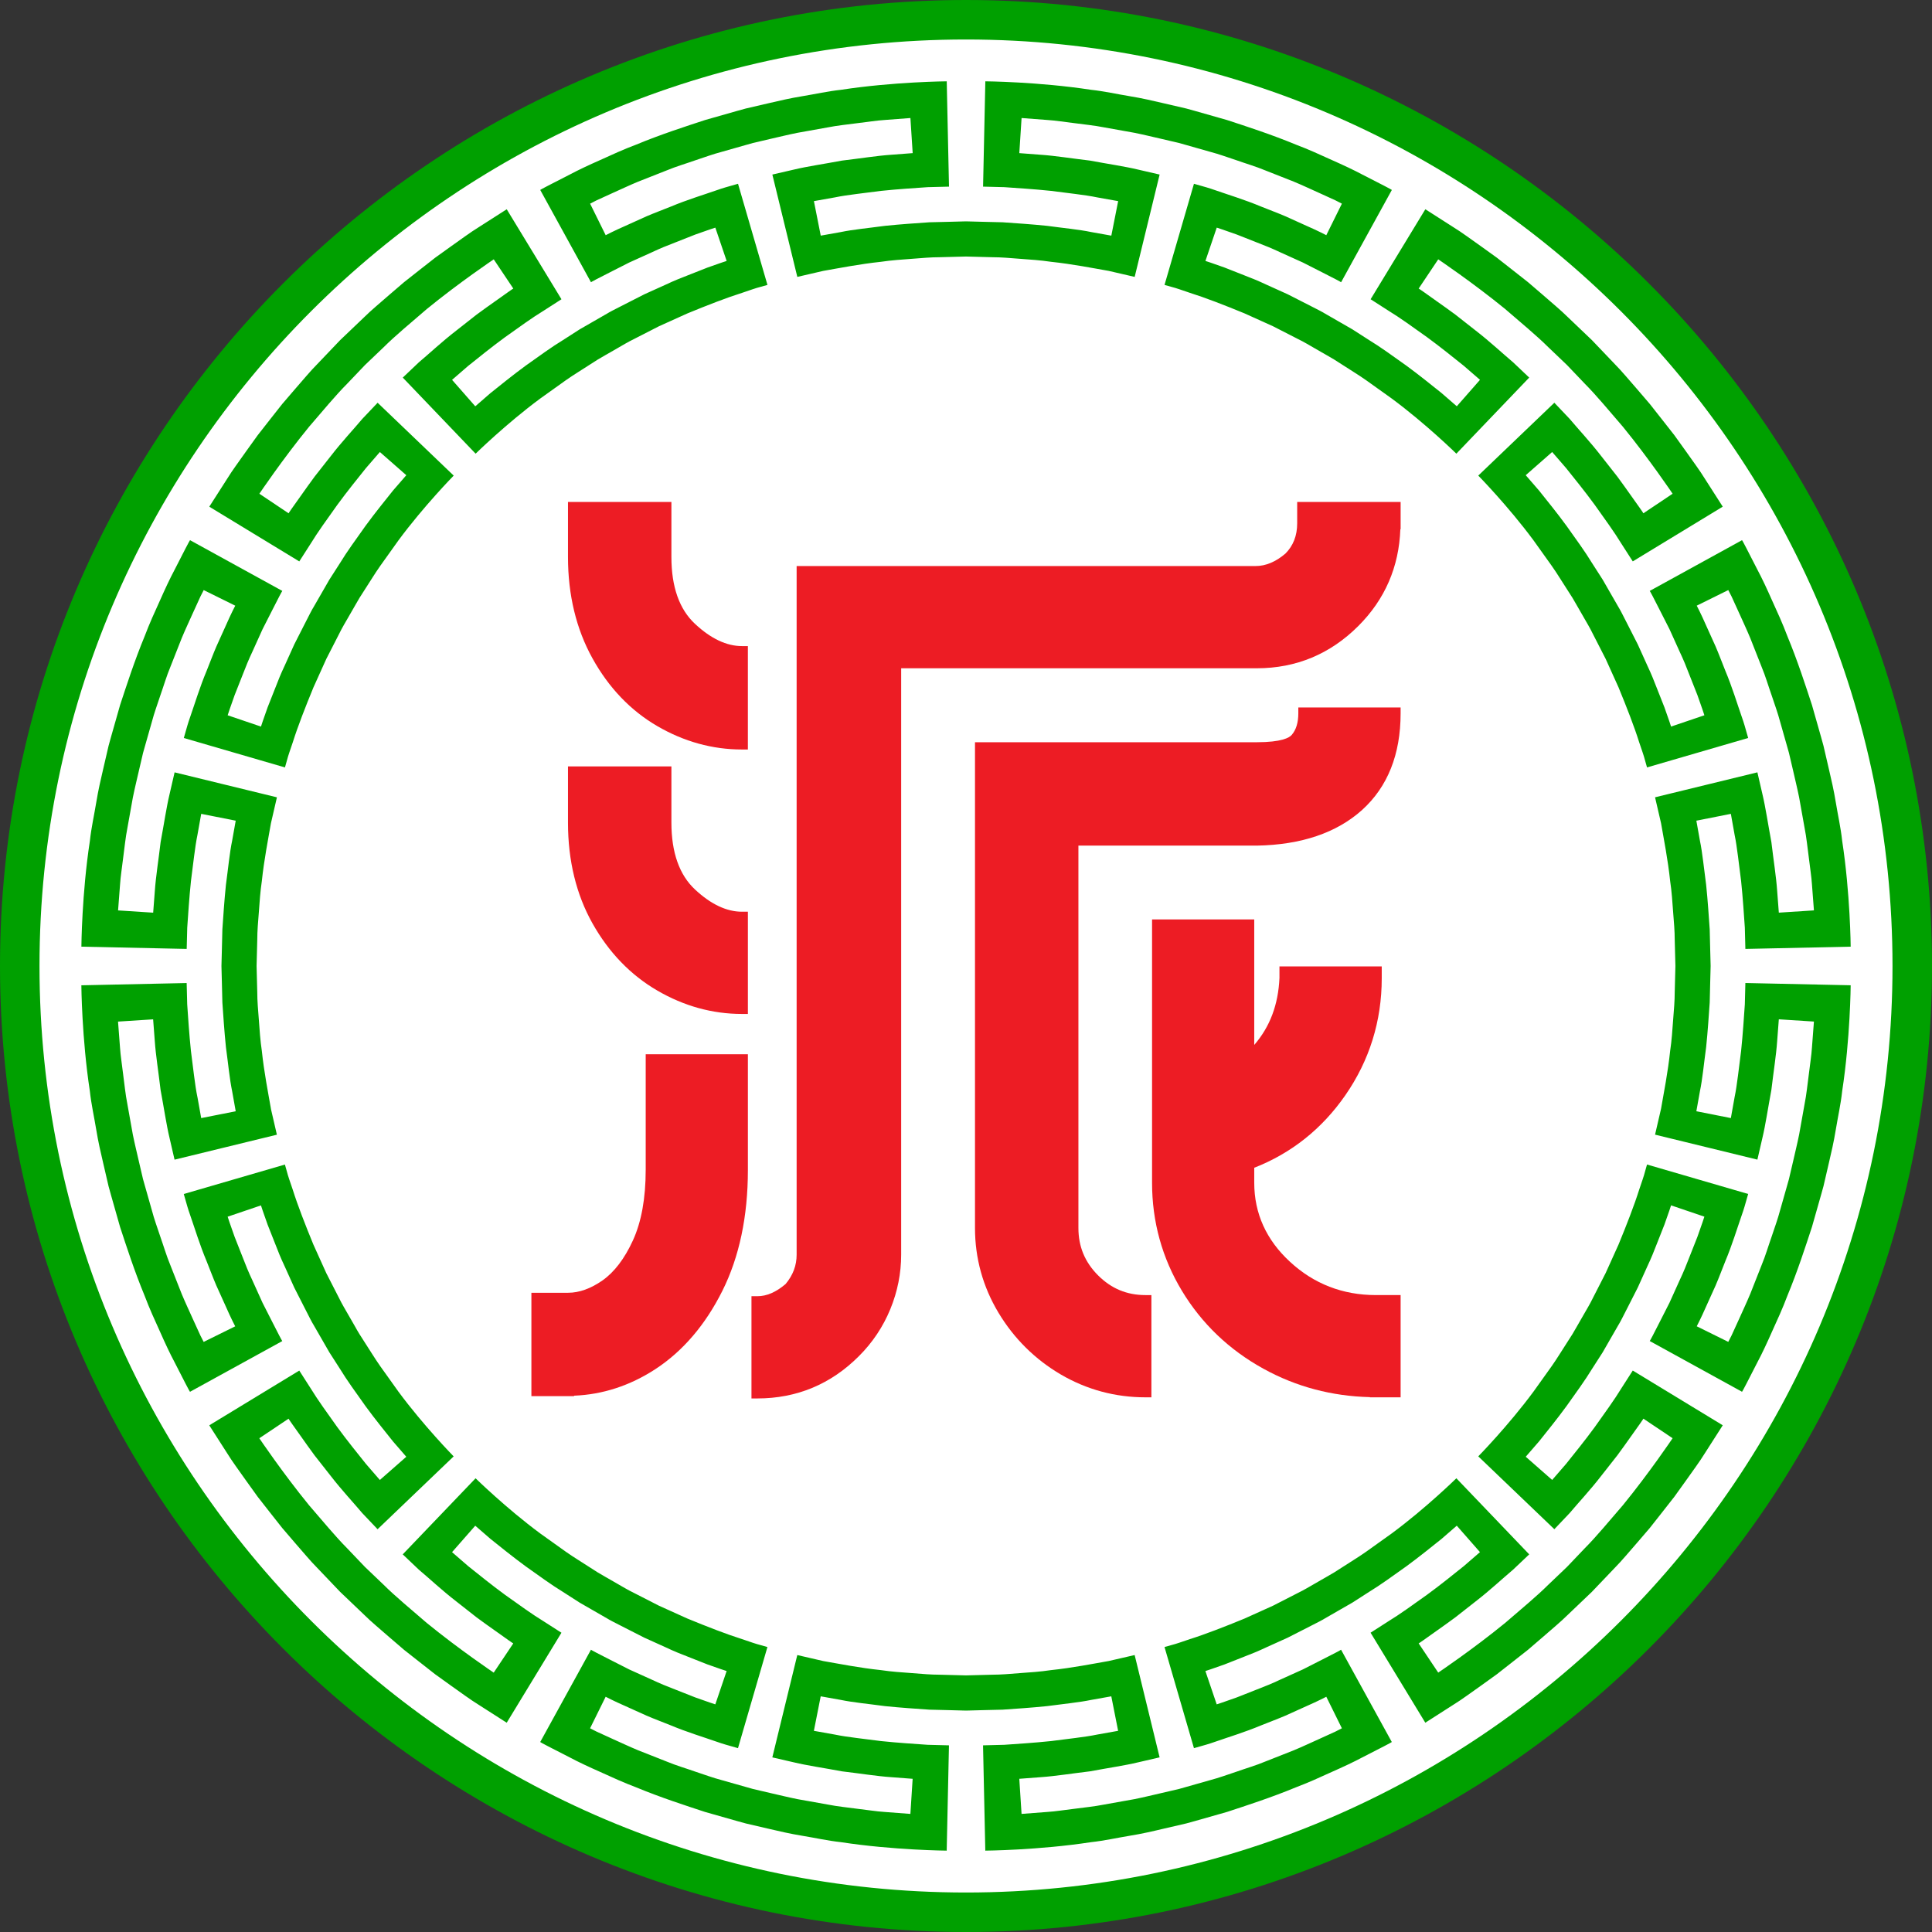
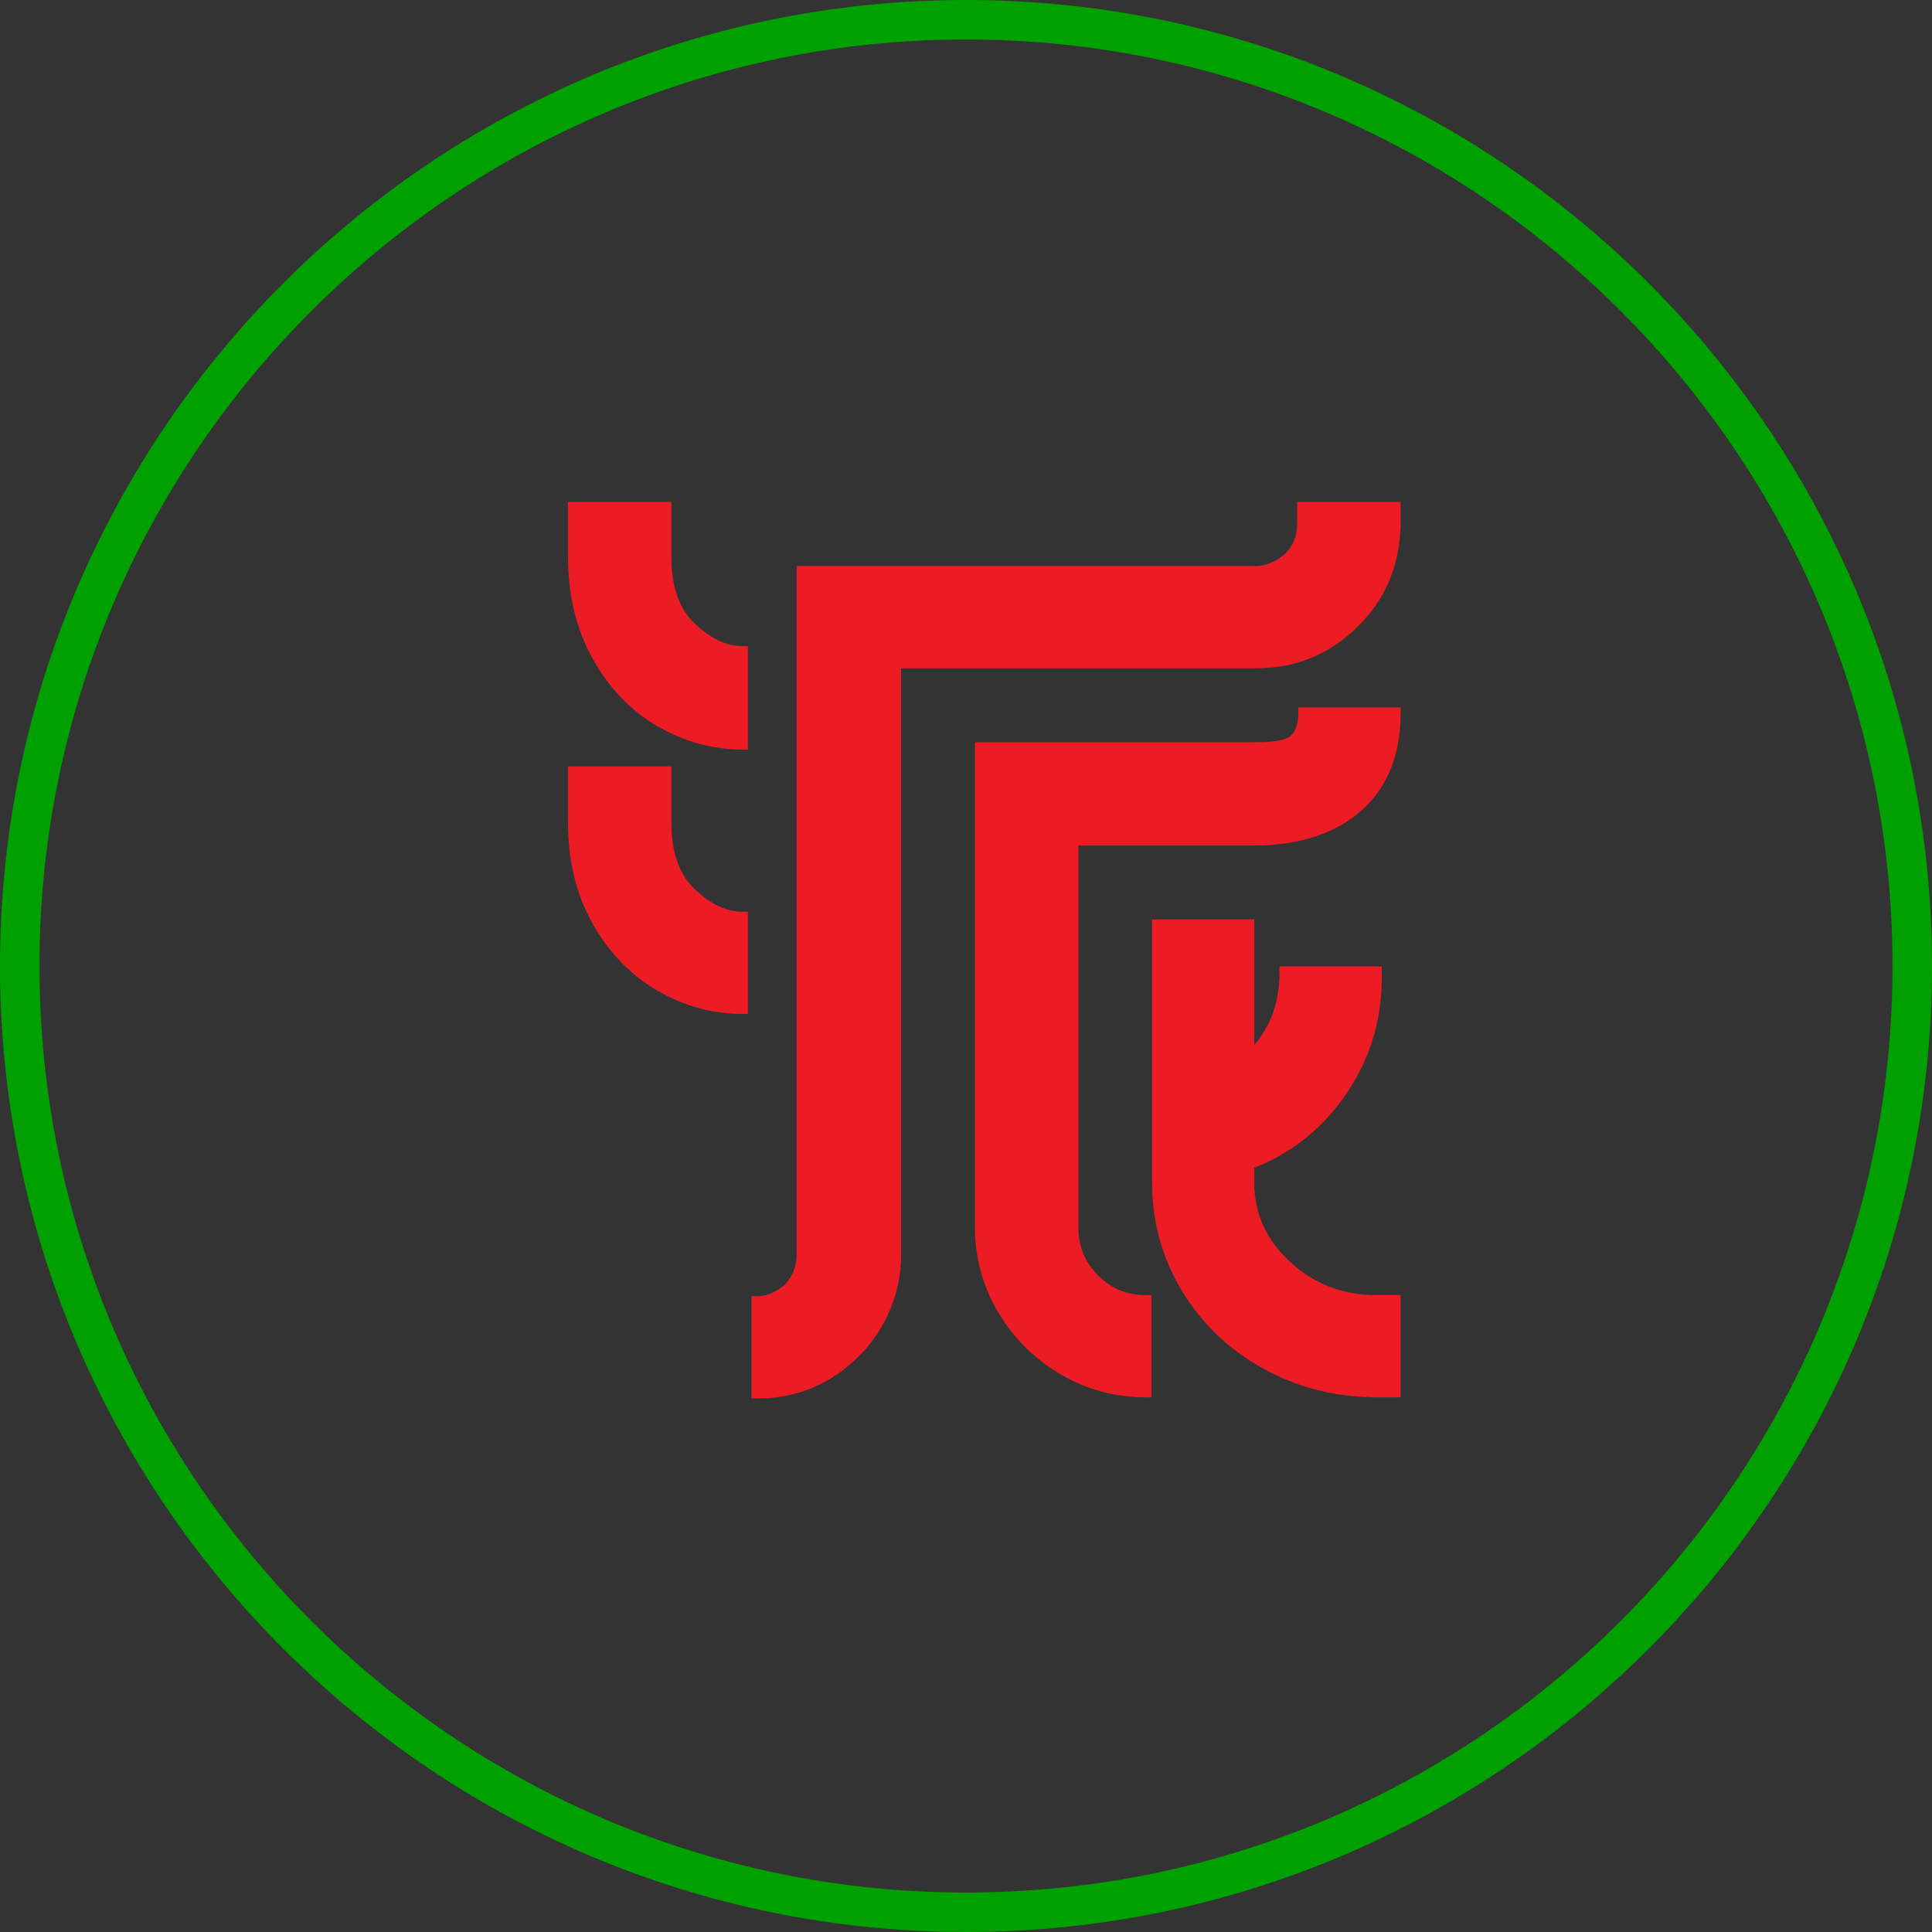
<svg xmlns="http://www.w3.org/2000/svg" id="Layer_1" data-name="Layer 1" viewBox="0 0 200 200">
  <rect x="0" y="0" width="200" height="200" fill="#333333" stroke="none" />
  <defs>
    <style>
      .cls-1 {
        fill: #fff;
      }

      .cls-2 {
        fill: #ed1c24;
      }

      .cls-3 {
        fill: #00a000;
      }
    </style>
  </defs>
  <g>
-     <path class="cls-1" d="M100,197.956C45.988,197.956,2.044,154.012,2.044,100S45.988,2.044,100,2.044s97.956,43.944,97.956,97.956-43.944,97.956-97.956,97.956Z" />
    <path class="cls-3" d="M100,200C44.859,200,0,155.14,0,100S44.859,0,100,0s100,44.86,100,100-44.859,100-100,100Zm0-195.912C47.114,4.088,4.088,47.114,4.088,100s43.026,95.912,95.912,95.912,95.912-43.026,95.912-95.912S152.886,4.088,100,4.088Z" />
  </g>
-   <path class="cls-3" d="M20.439,113.582c-.271-1.294-.44-3.048-.675-4.793-.183-1.75-.292-3.508-.385-4.825-.033-1.32-.056-2.2-.056-2.2l-10.901,.234s.043,5.5,.878,10.943c.146,1.367,.452,2.712,.659,3.983,.207,1.273,.479,2.445,.716,3.45,.233,1.005,.427,1.842,.563,2.427,.161,.58,.252,.911,.252,.911,0,0,.376,1.324,.94,3.308,.645,1.959,1.488,4.58,2.543,7.12,.483,1.29,1.055,2.54,1.59,3.713,.522,1.18,1.03,2.269,1.516,3.179,.471,.918,.863,1.682,1.137,2.217,.268,.538,.451,.83,.451,.83l9.555-5.252s-.118-.187-.293-.53c-.176-.343-.426-.832-.727-1.42-.299-.588-.649-1.274-1.023-2.01-.34-.752-.702-1.554-1.065-2.356-.377-.795-.709-1.611-1.002-2.382-.303-.767-.585-1.483-.827-2.098-.451-1.241-.719-2.079-.719-2.079l3.448-1.17s.256,.8,.685,1.984c.231,.587,.501,1.27,.791,2.002,.28,.737,.595,1.515,.957,2.274,.345,.766,.691,1.532,1.016,2.249,.357,.703,.691,1.357,.977,1.919,.287,.562,.526,1.029,.693,1.357,.167,.328,.28,.505,.28,.505l.84,1.458,.839,1.458s.454,.708,1.135,1.768c.653,1.08,1.641,2.442,2.616,3.812,.992,1.358,2.055,2.662,2.84,3.647,.826,.953,1.377,1.589,1.377,1.589l-2.737,2.402s-.576-.665-1.441-1.663c-.822-1.031-1.935-2.398-2.974-3.819-1.022-1.434-2.054-2.861-2.74-3.99-.713-1.111-1.188-1.852-1.188-1.852l-9.316,5.666s.741,1.157,1.853,2.893c.538,.88,1.263,1.839,2.002,2.894,.375,.523,.763,1.064,1.158,1.613,.417,.533,.841,1.073,1.264,1.613,.425,.539,.85,1.079,1.269,1.61,.44,.513,.873,1.017,1.292,1.506,.85,.968,1.612,1.899,2.339,2.629,1.423,1.49,2.37,2.483,2.37,2.483,0,0,.994,.948,2.484,2.371,.731,.727,1.662,1.489,2.629,2.338,.489,.42,.993,.853,1.506,1.294,.531,.417,1.071,.843,1.61,1.267,.541,.424,1.081,.848,1.613,1.265,.549,.394,1.09,.783,1.613,1.159,1.055,.738,2.015,1.463,2.895,2.001,1.736,1.112,2.893,1.852,2.893,1.852l5.666-9.316s-.741-.475-1.852-1.188c-1.13-.684-2.557-1.717-3.99-2.739-1.421-1.039-2.788-2.152-3.819-2.974-.998-.866-1.663-1.442-1.663-1.442l2.402-2.737s.635,.551,1.589,1.377c.986,.785,2.29,1.849,3.647,2.84,1.37,.976,2.73,1.963,3.811,2.616,1.061,.681,1.768,1.135,1.768,1.135l1.459,.839,1.458,.839s.177,.114,.505,.28c.327,.167,.795,.408,1.356,.694,.562,.285,1.216,.618,1.919,.976,.718,.325,1.483,.671,2.249,1.016,.759,.362,1.538,.678,2.274,.958,.733,.289,1.416,.559,2.002,.79,1.184,.429,1.985,.685,1.985,.685l-1.171,3.449s-.839-.269-2.079-.719c-.614-.242-1.331-.524-2.098-.828-.771-.294-1.586-.625-2.382-1.002-.802-.363-1.604-.726-2.356-1.065-.736-.374-1.421-.724-2.01-1.022-.588-.301-1.077-.552-1.42-.727-.343-.175-.529-.293-.529-.293l-5.253,9.555s.292,.182,.831,.451c.535,.275,1.299,.667,2.217,1.137,.909,.486,2,.993,3.179,1.515,1.173,.535,2.424,1.107,3.712,1.591,2.541,1.055,5.162,1.897,7.121,2.543,1.984,.564,3.307,.94,3.307,.94,0,0,.331,.092,.911,.251,.586,.138,1.423,.331,2.428,.565,1.004,.237,2.176,.509,3.449,.716,1.271,.207,2.616,.512,3.982,.658,5.444,.835,10.943,.877,10.943,.877l.234-10.9s-.88-.022-2.201-.056c-1.316-.094-3.075-.201-4.825-.385-1.744-.235-3.499-.404-4.792-.675-1.3-.231-2.166-.387-2.166-.387l.707-3.572s.828,.147,2.068,.369c1.234,.26,2.911,.417,4.576,.644,1.672,.175,3.352,.277,4.61,.368,1.262,.032,2.103,.051,2.103,.051l1.684,.045,1.684-.045s.841-.02,2.103-.051c1.258-.091,2.938-.193,4.609-.368,1.665-.227,3.341-.384,4.576-.644,1.241-.222,2.068-.369,2.068-.369l.707,3.572s-.866,.156-2.166,.387c-1.294,.271-3.048,.44-4.792,.675-1.75,.184-3.509,.292-4.826,.385-1.32,.033-2.2,.056-2.2,.056l.234,10.9s5.5-.042,10.944-.877c1.367-.147,2.711-.452,3.983-.66,1.273-.205,2.445-.477,3.449-.716,1.004-.232,1.842-.426,2.428-.563,.58-.159,.911-.251,.911-.251,0,0,1.323-.377,3.307-.94,1.959-.646,4.58-1.488,7.121-2.543,1.288-.484,2.539-1.055,3.712-1.591,1.179-.522,2.269-1.029,3.179-1.515,.917-.471,1.682-.862,2.217-1.137,.538-.268,.831-.451,.831-.451l-5.253-9.555s-.186,.118-.529,.293c-.343,.176-.833,.426-1.42,.727-.589,.298-1.275,.648-2.01,1.022-.752,.34-1.554,.701-2.356,1.064-.796,.378-1.611,.709-2.382,1.003-.767,.302-1.484,.586-2.098,.828-1.24,.451-2.079,.719-2.079,.719l-1.171-3.449s.801-.256,1.984-.685c.586-.232,1.27-.502,2.002-.79,.736-.281,1.515-.597,2.274-.958,.766-.346,1.532-.691,2.25-1.016,.702-.358,1.357-.691,1.918-.978,.561-.287,1.029-.525,1.357-.693,.328-.166,.505-.28,.505-.28l1.458-.84,1.459-.838s.707-.454,1.768-1.135c1.08-.653,2.441-1.641,3.811-2.616,1.357-.992,2.662-2.056,3.648-2.84,.953-.827,1.588-1.378,1.588-1.378l2.402,2.737s-.665,.577-1.663,1.441c-1.032,.823-2.398,1.936-3.819,2.973-1.433,1.023-2.86,2.056-3.99,2.74-1.111,.713-1.852,1.188-1.852,1.188l5.665,9.316s1.157-.741,2.893-1.852c.88-.538,1.84-1.263,2.895-2.001,.523-.376,1.063-.765,1.613-1.16,.532-.417,1.072-.841,1.613-1.264,.54-.426,1.079-.85,1.61-1.267,.513-.441,1.018-.875,1.506-1.294,.968-.849,1.898-1.611,2.629-2.339,1.491-1.422,2.484-2.37,2.484-2.37,0,0,.948-.994,2.37-2.483,.727-.731,1.489-1.662,2.339-2.629,.419-.489,.852-.993,1.293-1.506,.418-.532,.843-1.071,1.268-1.61,.424-.54,.848-1.082,1.265-1.613,.394-.549,.782-1.09,1.159-1.613,.739-1.055,1.464-2.015,2.002-2.894,1.111-1.736,1.852-2.894,1.852-2.894l-9.316-5.665s-.475,.741-1.188,1.852c-.684,1.13-1.717,2.556-2.739,3.99-1.038,1.421-2.151,2.787-2.974,3.819-.865,.997-1.441,1.663-1.441,1.663l-2.737-2.402s.551-.635,1.377-1.587c.784-.987,1.849-2.291,2.84-3.648,.975-1.369,1.963-2.731,2.616-3.811,.681-1.06,1.135-1.768,1.135-1.768l.839-1.46,.84-1.458s.114-.177,.28-.504c.167-.328,.406-.795,.693-1.357,.286-.562,.619-1.216,.977-1.919,.324-.717,.67-1.483,1.016-2.249,.361-.759,.677-1.538,.957-2.274,.289-.733,.559-1.417,.79-2.002,.43-1.184,.685-1.986,.685-1.986l3.448,1.171s-.268,.838-.718,2.079c-.242,.613-.525,1.331-.828,2.098-.294,.771-.625,1.587-1.003,2.382-.362,.802-.724,1.604-1.065,2.356-.374,.735-.723,1.422-1.022,2.01-.301,.588-.552,1.077-.727,1.42-.175,.343-.293,.53-.293,.528l9.555,5.254s.182-.292,.45-.83c.275-.535,.667-1.301,1.137-2.217,.486-.91,.994-2,1.516-3.179,.535-1.173,1.107-2.424,1.59-3.713,1.056-2.541,1.898-5.161,2.543-7.12,.564-1.984,.941-3.308,.941-3.308,0,0,.092-.331,.253-.911,.136-.587,.33-1.422,.563-2.427,.237-1.004,.509-2.176,.716-3.45,.207-1.271,.513-2.616,.659-3.983,.836-5.443,.878-10.943,.878-10.943l-10.901-.234s-.022,.88-.056,2.2c-.093,1.315-.201,3.075-.385,4.825-.235,1.744-.405,3.499-.675,4.792-.232,1.3-.387,2.165-.387,2.165l-3.572-.706s.148-.827,.369-2.068c.261-1.234,.418-2.911,.645-4.576,.175-1.672,.277-3.352,.368-4.609,.031-1.262,.052-2.103,.052-2.103l.044-1.685-.044-1.684s-.021-.841-.052-2.102c-.091-1.258-.193-2.938-.368-4.609-.227-1.665-.385-3.342-.645-4.576-.221-1.242-.369-2.068-.369-2.068l3.572-.707s.155,.867,.387,2.166c.27,1.293,.44,3.048,.675,4.792,.183,1.75,.292,3.509,.385,4.826,.033,1.319,.056,2.199,.056,2.199l10.901-.234s-.043-5.5-.879-10.943c-.146-1.367-.452-2.711-.659-3.983-.207-1.272-.479-2.445-.716-3.448-.233-1.006-.427-1.843-.563-2.429-.16-.58-.252-.911-.252-.911,0,0-.377-1.323-.941-3.307-.644-1.959-1.487-4.579-2.543-7.121-.483-1.288-1.055-2.539-1.59-3.712-.522-1.179-1.03-2.269-1.516-3.179-.47-.918-.863-1.683-1.137-2.217-.268-.538-.45-.831-.45-.831l-9.555,5.253s.119,.185,.293,.529c.176,.342,.426,.833,.727,1.419,.299,.588,.649,1.276,1.023,2.011,.34,.751,.703,1.554,1.065,2.355,.378,.796,.709,1.611,1.002,2.382,.303,.768,.586,1.484,.828,2.098,.45,1.24,.719,2.079,.718,2.08l-3.448,1.17s-.255-.8-.685-1.985c-.232-.586-.502-1.269-.79-2.001-.28-.737-.596-1.515-.957-2.275-.346-.765-.692-1.532-1.016-2.249-.358-.702-.692-1.358-.978-1.919-.287-.561-.526-1.029-.693-1.356-.167-.328-.28-.505-.28-.505l-.84-1.458-.838-1.459s-.454-.707-1.135-1.769c-.652-1.08-1.641-2.441-2.616-3.81-.992-1.358-2.056-2.662-2.841-3.647-.826-.954-1.377-1.589-1.377-1.589l2.737-2.401s.577,.665,1.441,1.663c.823,1.031,1.936,2.397,2.974,3.819,1.022,1.434,2.055,2.859,2.74,3.99,.713,1.112,1.188,1.851,1.188,1.851l9.316-5.665s-.741-1.157-1.852-2.893c-.538-.881-1.264-1.841-2.002-2.896-.376-.522-.764-1.062-1.158-1.612-.417-.532-.841-1.073-1.265-1.613-.425-.539-.85-1.079-1.268-1.61-.44-.514-.873-1.018-1.292-1.506-.85-.968-1.613-1.899-2.339-2.629-1.422-1.491-2.37-2.483-2.37-2.483,0,0-.994-.949-2.484-2.371-.731-.727-1.661-1.49-2.629-2.339-.488-.418-.993-.852-1.506-1.292-.531-.417-1.071-.843-1.61-1.267-.54-.424-1.081-.848-1.613-1.265-.549-.395-1.089-.783-1.612-1.159-1.055-.738-2.015-1.464-2.895-2.002-1.736-1.112-2.893-1.851-2.893-1.851l-5.665,9.316s.741,.474,1.851,1.188c1.13,.684,2.557,1.716,3.99,2.739,1.421,1.038,2.787,2.151,3.819,2.974,.998,.865,1.663,1.441,1.663,1.441l-2.402,2.737s-.635-.551-1.588-1.377c-.987-.785-2.291-1.849-3.648-2.841-1.37-.974-2.731-1.963-3.811-2.614-1.061-.681-1.768-1.136-1.768-1.136l-1.458-.838-1.458-.84s-.177-.114-.505-.28c-.328-.168-.795-.407-1.357-.693-.561-.285-1.216-.62-1.919-.978-.717-.323-1.483-.669-2.249-1.016-.759-.36-1.538-.676-2.274-.957-.732-.288-1.416-.558-2.002-.789-1.184-.431-1.984-.686-1.984-.686l1.171-3.448s.838,.268,2.079,.717c.614,.243,1.331,.526,2.098,.828,.771,.293,1.586,.625,2.382,1.002,.802,.363,1.604,.725,2.356,1.065,.736,.374,1.422,.722,2.01,1.022,.587,.301,1.077,.551,1.42,.727,.343,.175,.529,.292,.529,.294l5.253-9.555s-.292-.184-.831-.452c-.535-.274-1.299-.667-2.217-1.137-.909-.485-2-.992-3.179-1.516-1.173-.535-2.423-1.107-3.712-1.59-2.541-1.055-5.162-1.898-7.121-2.542-1.984-.564-3.307-.941-3.307-.941,0,0-.331-.092-.911-.252-.586-.136-1.424-.33-2.429-.563-1.004-.237-2.176-.509-3.449-.716-1.272-.207-2.616-.513-3.983-.659-5.444-.835-10.943-.878-10.943-.878l-.234,10.902s.88,.021,2.2,.055c1.317,.094,3.075,.201,4.826,.384,1.744,.236,3.498,.405,4.792,.676,1.299,.232,2.166,.386,2.166,.386l-.707,3.573s-.827-.148-2.068-.369c-1.234-.261-2.911-.418-4.576-.645-1.672-.175-3.352-.278-4.61-.369-1.262-.032-2.103-.051-2.103-.051l-1.684-.045-1.684,.045s-.842,.02-2.103,.051c-1.258,.091-2.938,.194-4.609,.369-1.665,.227-3.341,.384-4.576,.645-1.241,.22-2.068,.369-2.068,.369l-.707-3.573s.866-.154,2.166-.386c1.294-.271,3.048-.44,4.792-.676,1.75-.184,3.509-.291,4.825-.384,1.321-.033,2.201-.055,2.201-.055l-.234-10.902s-5.499,.043-10.943,.878c-1.367,.147-2.711,.452-3.982,.659-1.273,.207-2.445,.479-3.45,.716-1.004,.234-1.841,.427-2.428,.563-.58,.16-.912,.252-.912,.252,0,0-1.322,.377-3.307,.941-1.958,.644-4.579,1.486-7.121,2.542-1.288,.483-2.539,1.055-3.712,1.59-1.179,.522-2.269,1.031-3.179,1.516-.917,.47-1.682,.863-2.217,1.137-.538,.268-.831,.45-.831,.45l5.253,9.555s.186-.118,.529-.292c.343-.176,.833-.427,1.42-.727,.589-.299,1.275-.648,2.01-1.021,.752-.34,1.554-.703,2.356-1.065,.795-.378,1.61-.709,2.382-1.002,.767-.302,1.484-.586,2.098-.828,1.24-.449,2.079-.717,2.079-.717l1.171,3.448s-.801,.255-1.985,.686c-.586,.231-1.27,.501-2.002,.789-.737,.281-1.515,.596-2.274,.957-.766,.346-1.531,.693-2.249,1.016-.702,.358-1.357,.691-1.919,.978-.561,.287-1.028,.525-1.356,.693-.328,.167-.505,.28-.505,.28l-1.458,.839-1.459,.839s-.707,.453-1.768,1.136c-1.08,.651-2.441,1.64-3.811,2.614-1.357,.992-2.662,2.056-3.647,2.841-.954,.827-1.589,1.378-1.589,1.378l-2.402-2.737s.665-.577,1.663-1.441c1.031-.823,2.398-1.936,3.819-2.974,1.433-1.022,2.86-2.054,3.99-2.739,1.111-.714,1.852-1.19,1.852-1.19l-5.666-9.315s-1.157,.74-2.893,1.851c-.88,.538-1.84,1.263-2.895,2.002-.523,.376-1.064,.764-1.613,1.159-.532,.417-1.072,.841-1.613,1.263-.54,.426-1.079,.852-1.61,1.269-.513,.441-1.018,.874-1.506,1.292-.967,.85-1.898,1.612-2.629,2.339-1.49,1.421-2.484,2.371-2.484,2.371,0,0-.948,.992-2.37,2.483-.727,.731-1.489,1.661-2.339,2.629-.419,.488-.852,.993-1.293,1.506-.418,.531-.843,1.07-1.268,1.61-.424,.541-.848,1.081-1.264,1.614-.395,.549-.783,1.089-1.158,1.611-.739,1.055-1.465,2.015-2.002,2.896-1.112,1.736-1.853,2.893-1.853,2.893l9.316,5.665s.475-.74,1.188-1.851c.685-1.131,1.717-2.556,2.74-3.99,1.038-1.422,2.151-2.788,2.974-3.82,.865-.997,1.441-1.663,1.441-1.663l2.737,2.401s-.551,.635-1.377,1.587c-.785,.988-1.849,2.291-2.84,3.649-.975,1.369-1.963,2.729-2.616,3.81-.681,1.062-1.135,1.769-1.135,1.769l-.839,1.459-.84,1.458s-.114,.177-.28,.505c-.167,.327-.407,.795-.693,1.356-.286,.561-.619,1.217-.977,1.919-.324,.717-.67,1.484-1.016,2.249-.362,.76-.677,1.538-.957,2.275-.289,.732-.56,1.416-.791,2.001-.429,1.185-.685,1.985-.685,1.985l-3.448-1.17s.268-.84,.719-2.08c.242-.614,.525-1.33,.828-2.098,.294-.77,.625-1.585,1.002-2.382,.363-.801,.725-1.604,1.065-2.355,.374-.736,.724-1.422,1.023-2.01,.301-.588,.551-1.079,.727-1.421,.175-.344,.293-.529,.293-.529l-9.554-5.253s-.182,.292-.451,.831c-.275,.534-.666,1.299-1.137,2.217-.486,.91-.993,2-1.516,3.179-.535,1.173-1.107,2.424-1.59,3.712-1.055,2.542-1.897,5.163-2.543,7.122-.564,1.984-.94,3.306-.94,3.306,0,0-.091,.331-.252,.911-.136,.587-.33,1.424-.563,2.429-.236,1.004-.509,2.176-.716,3.449-.208,1.272-.513,2.615-.659,3.982-.836,5.444-.878,10.943-.878,10.943l10.901,.234s.022-.881,.056-2.199c.093-1.317,.202-3.076,.385-4.826,.236-1.745,.405-3.498,.675-4.792,.232-1.3,.387-2.166,.387-2.166l3.572,.707s-.147,.828-.369,2.068c-.261,1.234-.417,2.911-.645,4.576-.174,1.671-.277,3.351-.367,4.609-.031,1.261-.052,2.103-.052,2.103l-.044,1.683,.044,1.685s.021,.841,.052,2.103c.09,1.258,.193,2.938,.367,4.609,.228,1.665,.385,3.342,.645,4.576,.221,1.241,.369,2.068,.369,2.068l-3.573,.708s-.155-.867-.387-2.166Zm7.609,1.2c-.282-1.628-.713-3.787-.942-5.981-.165-1.09-.234-2.19-.31-3.223-.082-1.029-.165-1.991-.163-2.82-.043-1.655-.072-2.759-.072-2.759,0,0,.029-1.103,.072-2.757-.002-.83,.081-1.791,.163-2.821,.075-1.031,.145-2.132,.31-3.221,.229-2.194,.66-4.354,.942-5.981,.371-1.609,.619-2.681,.619-2.681l-10.593-2.584s-.207,.895-.517,2.241c-.323,1.341-.59,3.164-.929,4.972-.215,1.826-.504,3.645-.597,5.022-.105,1.374-.175,2.291-.175,2.291l-3.633-.235s.082-1.075,.205-2.689c.049-.808,.204-1.741,.321-2.747,.138-1.002,.235-2.079,.447-3.138,.19-1.063,.38-2.126,.559-3.122,.2-.992,.431-1.909,.608-2.7,.184-.789,.338-1.446,.445-1.905,.128-.454,.202-.715,.202-.715,0,0,.295-1.038,.738-2.597,.203-.784,.528-1.673,.847-2.634,.339-.953,.637-1.994,1.054-2.991,.396-1.004,.793-2.009,1.164-2.951,.388-.934,.796-1.788,1.124-2.528,.336-.737,.616-1.35,.813-1.78,.215-.422,.338-.662,.338-.662l3.265,1.614s-.431,.812-.984,2.077c-.284,.629-.616,1.363-.971,2.149-.341,.792-.661,1.654-1.004,2.507-.712,1.697-1.243,3.462-1.7,4.764-.232,.649-.383,1.204-.492,1.592-.11,.388-.173,.608-.173,.608l10.469,3.047s.075-.264,.206-.727c.116-.469,.349-1.117,.613-1.898,.494-1.577,1.293-3.627,2.131-5.662,.453-1.004,.907-2.007,1.331-2.947,.47-.919,.91-1.776,1.286-2.511,.359-.744,.726-1.329,.962-1.749,.24-.417,.378-.656,.378-.656,0,0,.137-.238,.377-.656,.229-.425,.589-1.012,1.044-1.702,.456-.688,.946-1.521,1.541-2.364,.601-.841,1.241-1.738,1.881-2.634,2.624-3.551,5.718-6.704,5.719-6.704l-7.876-7.542s-.633,.668-1.583,1.668c-.886,1.056-2.148,2.4-3.271,3.856-.568,.723-1.136,1.446-1.669,2.124-.519,.688-.971,1.355-1.375,1.913-.4,.562-.733,1.031-.966,1.359-.238,.325-.353,.524-.352,.524l-3.026-2.026c-0-.001,2.412-3.585,5.144-6.93,1.41-1.634,2.787-3.299,3.932-4.444,1.117-1.171,1.862-1.952,1.862-1.952,0,0,.781-.745,1.952-1.862,1.145-1.145,2.811-2.522,4.444-3.932,3.344-2.734,6.929-5.144,6.929-5.144l2.026,3.025s-.2,.114-.524,.354c-.328,.233-.796,.566-1.359,.965-.559,.403-1.225,.857-1.913,1.375-.678,.533-1.401,1.101-2.124,1.669-1.457,1.124-2.799,2.385-3.856,3.271-1,.949-1.667,1.582-1.667,1.582l7.541,7.877s3.153-3.096,6.704-5.719c.896-.64,1.793-1.281,2.634-1.882,.844-.595,1.676-1.084,2.365-1.541,.69-.456,1.277-.814,1.701-1.044,.418-.24,.657-.376,.657-.376,0,0,.239-.138,.656-.378,.42-.236,1.004-.602,1.748-.963,.735-.376,1.593-.815,2.512-1.286,.94-.425,1.943-.878,2.947-1.331,2.035-.838,4.087-1.636,5.662-2.13,.782-.265,1.429-.498,1.897-.615,.464-.129,.728-.205,.728-.205l-3.047-10.469s-.221,.063-.608,.173c-.387,.109-.943,.259-1.593,.491-1.301,.457-3.066,.987-4.763,1.7-.854,.343-1.716,.663-2.508,1.003-.786,.355-1.519,.687-2.148,.971-1.265,.552-2.077,.984-2.078,.984l-1.613-3.265s.24-.123,.661-.339c.43-.196,1.043-.475,1.78-.813,.741-.327,1.593-.736,2.528-1.124,.941-.371,1.946-.767,2.95-1.163,.997-.417,2.038-.716,2.992-1.055,.96-.319,1.849-.643,2.633-.847,1.558-.442,2.597-.738,2.597-.738,0,0,.26-.074,.715-.201,.46-.108,1.117-.262,1.906-.447,.79-.176,1.707-.407,2.699-.606,.997-.178,2.059-.369,3.122-.559,1.06-.212,2.136-.309,3.138-.447,1.005-.116,1.938-.272,2.747-.321,1.614-.123,2.69-.205,2.69-.205l.235,3.634s-.917,.07-2.292,.174c-1.376,.094-3.196,.383-5.022,.598-1.807,.34-3.63,.606-4.972,.929-1.345,.31-2.241,.517-2.241,.517l2.584,10.594s1.072-.248,2.68-.62c1.627-.283,3.788-.713,5.981-.943,1.09-.164,2.191-.234,3.221-.31,1.03-.082,1.991-.164,2.821-.163,1.655-.043,2.758-.072,2.758-.072,0,0,1.103,.029,2.758,.072,.829-.001,1.79,.081,2.821,.163,1.031,.075,2.131,.146,3.221,.31,2.193,.23,4.354,.659,5.981,.943,1.608,.371,2.681,.62,2.681,.62l2.583-10.594s-.896-.207-2.24-.517c-1.342-.323-3.164-.59-4.972-.929-1.826-.215-3.645-.504-5.022-.598-1.375-.104-2.292-.174-2.292-.174l.235-3.634s1.076,.082,2.689,.205c.808,.049,1.742,.205,2.747,.321,1.002,.138,2.079,.235,3.138,.447,1.063,.191,2.126,.381,3.122,.559,.992,.2,1.909,.43,2.699,.607,.789,.184,1.446,.338,1.906,.446,.454,.128,.714,.201,.714,.201,0,0,1.039,.296,2.598,.738,.784,.204,1.673,.528,2.634,.847,.954,.34,1.994,.638,2.991,1.055,1.005,.396,2.009,.792,2.951,1.164,.935,.387,1.787,.796,2.528,1.124,.736,.336,1.35,.616,1.78,.812,.421,.215,.661,.339,.661,.339l-1.613,3.265s-.813-.432-2.078-.984c-.628-.284-1.362-.615-2.148-.971-.792-.341-1.655-.66-2.509-1.003-1.697-.713-3.462-1.243-4.763-1.7-.65-.232-1.205-.382-1.593-.491-.387-.11-.609-.173-.609-.173l-3.047,10.469s.265,.075,.728,.205c.468,.117,1.115,.35,1.897,.615,1.576,.494,3.628,1.292,5.663,2.13,1.003,.453,2.006,.906,2.947,1.331,.919,.47,1.776,.909,2.511,1.286,.744,.36,1.328,.727,1.748,.963,.417,.24,.656,.378,.656,.378,0,0,.239,.138,.657,.376,.424,.23,1.012,.588,1.701,1.044,.689,.457,1.521,.946,2.365,1.541,.841,.601,1.737,1.242,2.634,1.882,3.551,2.623,6.704,5.719,6.704,5.719l7.541-7.877s-.667-.633-1.667-1.582c-1.057-.886-2.4-2.147-3.856-3.271-.723-.568-1.446-1.137-2.124-1.67-.689-.518-1.355-.971-1.913-1.374-.562-.4-1.031-.733-1.359-.966-.325-.239-.524-.354-.524-.352l2.026-3.027s3.585,2.412,6.93,5.144c1.632,1.41,3.297,2.787,4.444,3.932,1.171,1.117,1.951,1.862,1.951,1.862,0,0,.745,.78,1.862,1.952,1.145,1.145,2.522,2.81,3.932,4.444,2.732,3.344,5.144,6.929,5.144,6.93l-3.026,2.026s-.114-.2-.352-.524c-.234-.328-.567-.797-.966-1.359-.404-.558-.857-1.224-1.376-1.913-.533-.678-1.101-1.401-1.669-2.124-1.124-1.456-2.385-2.8-3.271-3.856-.95-1-1.583-1.668-1.583-1.668l-7.875,7.542s3.095,3.154,5.719,6.704c.64,.895,1.281,1.793,1.882,2.634,.595,.843,1.085,1.676,1.541,2.364,.456,.69,.815,1.277,1.044,1.702,.239,.417,.377,.656,.377,.656,0,0,.137,.239,.377,.656,.236,.42,.602,1.005,.962,1.749,.376,.735,.816,1.593,1.286,2.511,.425,.941,.878,1.943,1.332,2.947,.838,2.035,1.637,4.086,2.13,5.662,.264,.781,.497,1.429,.614,1.898,.131,.463,.206,.727,.206,.727l10.469-3.047s-.063-.222-.173-.609c-.109-.387-.26-.942-.492-1.591-.457-1.302-.987-3.067-1.7-4.764-.343-.853-.663-1.717-1.004-2.509-.355-.785-.687-1.518-.97-2.147-.552-1.265-.985-2.077-.984-2.078l3.265-1.613s.123,.24,.338,.66c.196,.431,.476,1.044,.813,1.781,.328,.741,.737,1.594,1.124,2.528,.372,.941,.768,1.947,1.164,2.951,.417,.997,.715,2.038,1.054,2.991,.319,.961,.644,1.849,.848,2.634,.442,1.559,.738,2.597,.738,2.597,0,0,.073,.259,.202,.714,.108,.461,.261,1.117,.446,1.906,.176,.79,.407,1.707,.607,2.7,.178,.997,.368,2.059,.558,3.122,.213,1.06,.309,2.136,.448,3.138,.116,1.006,.272,1.938,.321,2.747,.123,1.614,.205,2.689,.205,2.689l-3.634,.235s-.07-.917-.175-2.291c-.093-1.377-.382-3.196-.597-5.022-.34-1.808-.606-3.631-.93-4.972-.31-1.345-.517-2.241-.517-2.241l-10.594,2.584s.248,1.072,.62,2.681c.282,1.627,.713,3.788,.942,5.981,.165,1.089,.234,2.19,.31,3.221,.082,1.03,.165,1.991,.163,2.821,.043,1.654,.072,2.757,.072,2.757,0,0-.029,1.103-.072,2.759,.002,.829-.081,1.789-.163,2.82-.076,1.031-.145,2.132-.31,3.222-.23,2.194-.66,4.354-.942,5.982-.372,1.608-.62,2.679-.62,2.679l10.594,2.585s.207-.896,.517-2.24c.324-1.342,.59-3.164,.93-4.972,.215-1.826,.504-3.645,.597-5.022,.105-1.375,.175-2.292,.175-2.292l3.634,.234s-.083,1.077-.205,2.691c-.049,.807-.205,1.741-.321,2.746-.138,1.002-.235,2.079-.448,3.138-.19,1.063-.38,2.126-.558,3.122-.2,.992-.431,1.909-.607,2.699-.185,.789-.338,1.446-.446,1.907-.128,.454-.202,.714-.202,.714,0,0-.295,1.039-.738,2.597-.204,.784-.528,1.673-.848,2.634-.34,.954-.637,1.995-1.054,2.991-.396,1.005-.792,2.01-1.164,2.952-.388,.933-.797,1.787-1.124,2.527-.337,.736-.617,1.35-.813,1.78-.215,.421-.338,.661-.338,.661l-3.265-1.613c0-.001,.432-.813,.984-2.078,.284-.629,.616-1.362,.97-2.148,.341-.792,.661-1.655,1.004-2.509,.713-1.697,1.243-3.463,1.699-4.763,.232-.649,.383-1.205,.492-1.592,.11-.388,.173-.608,.173-.608l-10.469-3.048s-.075,.264-.206,.727c-.116,.468-.349,1.116-.613,1.898-.494,1.576-1.293,3.627-2.131,5.663-.453,1.002-.906,2.006-1.332,2.946-.47,.919-.909,1.778-1.285,2.512-.36,.744-.727,1.329-.963,1.748-.24,.417-.377,.656-.377,.656,0,0-.137,.238-.377,.657-.229,.425-.588,1.012-1.044,1.701-.456,.689-.945,1.521-1.541,2.366-.601,.84-1.241,1.736-1.882,2.633-2.623,3.551-5.718,6.704-5.718,6.704l7.875,7.541s.633-.667,1.583-1.667c.886-1.057,2.148-2.399,3.271-3.857,.568-.722,1.137-1.446,1.669-2.124,.519-.688,.972-1.354,1.376-1.912,.399-.562,.732-1.031,.966-1.359,.238-.325,.352-.525,.352-.525l3.026,2.026s-2.411,3.585-5.144,6.93c-1.41,1.633-2.787,3.298-3.932,4.443-1.117,1.171-1.862,1.953-1.862,1.953,0,0-.781,.745-1.951,1.861-1.146,1.145-2.811,2.522-4.444,3.932-3.344,2.734-6.929,5.146-6.93,5.144l-2.026-3.025s.2-.114,.524-.353c.329-.232,.797-.565,1.359-.965,.559-.403,1.224-.857,1.913-1.376,.678-.533,1.401-1.1,2.124-1.668,1.457-1.124,2.8-2.386,3.856-3.272,1.001-.949,1.668-1.582,1.668-1.582l-7.541-7.875s-3.154,3.095-6.705,5.718c-.896,.641-1.793,1.282-2.633,1.882-.844,.595-1.676,1.085-2.365,1.541-.69,.456-1.276,.815-1.701,1.044-.417,.24-.657,.377-.657,.377,0,0-.239,.137-.656,.378-.42,.236-1.004,.602-1.748,.962-.735,.376-1.593,.816-2.511,1.286-.94,.425-1.944,.879-2.947,1.331-2.035,.838-4.087,1.636-5.663,2.131-.782,.264-1.43,.497-1.898,.613-.463,.131-.728,.205-.728,.205l3.047,10.469s.221-.063,.609-.173c.387-.109,.943-.259,1.593-.491,1.301-.457,3.066-.988,4.763-1.7,.854-.343,1.716-.663,2.509-1.004,.786-.355,1.519-.686,2.148-.97,1.265-.553,2.078-.984,2.078-.984l1.613,3.265s-.24,.123-.661,.338c-.43,.196-1.044,.477-1.781,.812-.741,.328-1.593,.737-2.528,1.125-.942,.371-1.946,.768-2.951,1.164-.997,.418-2.038,.715-2.991,1.055-.961,.319-1.849,.644-2.634,.848-1.558,.442-2.597,.737-2.597,.737,0,0-.26,.073-.715,.202-.46,.108-1.117,.261-1.906,.444-.791,.178-1.707,.408-2.7,.608-.996,.179-2.059,.369-3.122,.558-1.059,.212-2.136,.31-3.138,.447-1.005,.117-1.938,.272-2.747,.321-1.614,.123-2.689,.205-2.689,.205l-.235-3.635s.917-.07,2.292-.174c1.376-.093,3.196-.383,5.022-.598,1.808-.339,3.63-.605,4.972-.929,1.345-.311,2.241-.518,2.241-.518l-2.584-10.592s-1.072,.247-2.681,.618c-1.627,.283-3.787,.714-5.981,.943-1.089,.166-2.19,.235-3.221,.31-1.031,.083-1.992,.165-2.821,.164-1.654,.043-2.758,.071-2.758,.071,0,0-1.103-.028-2.758-.071-.829,.001-1.79-.081-2.82-.164-1.031-.075-2.132-.144-3.222-.31-2.194-.229-4.354-.659-5.981-.941-1.608-.373-2.681-.62-2.681-.62l-2.584,10.594s.896,.205,2.24,.516c1.342,.324,3.164,.59,4.972,.929,1.826,.216,3.645,.505,5.022,.598,1.376,.105,2.292,.174,2.292,.174l-.234,3.635s-1.076-.083-2.69-.205c-.808-.05-1.742-.205-2.747-.32-1.002-.139-2.079-.237-3.138-.449-1.063-.189-2.126-.379-3.122-.557-.992-.2-1.909-.431-2.699-.607-.788-.185-1.446-.338-1.906-.446-.454-.129-.714-.202-.714-.202,0,0-1.039-.295-2.598-.737-.784-.204-1.673-.529-2.633-.848-.954-.34-1.994-.637-2.991-1.054-1.005-.397-2.009-.793-2.951-1.165-.935-.388-1.788-.795-2.528-1.123-.737-.336-1.35-.617-1.78-.814-.421-.214-.661-.337-.661-.337l1.613-3.265c0-.001,.812,.431,2.078,.983,.628,.284,1.362,.616,2.148,.97,.792,.341,1.655,.662,2.508,1.005,1.697,.712,3.462,1.242,4.763,1.699,.651,.232,1.206,.382,1.593,.491,.387,.11,.608,.173,.608,.173l3.047-10.469s-.265-.075-.728-.205c-.468-.116-1.116-.349-1.897-.613-1.576-.494-3.627-1.292-5.663-2.131-1.003-.452-2.006-.906-2.947-1.331-.919-.47-1.776-.909-2.512-1.286-.744-.36-1.328-.725-1.748-.961-.417-.24-.656-.378-.656-.378,0,0-.239-.138-.657-.376-.425-.23-1.012-.589-1.701-1.045-.689-.456-1.521-.946-2.364-1.541-.841-.601-1.738-1.241-2.634-1.881-3.55-2.624-6.704-5.719-6.704-5.719l-7.541,7.875s.666,.633,1.667,1.584c1.057,.885,2.4,2.147,3.856,3.271,.723,.568,1.446,1.137,2.124,1.668,.688,.519,1.354,.973,1.913,1.376,.562,.4,1.03,.733,1.359,.966,.324,.238,.524,.352,.524,.352l-2.026,3.027s-3.585-2.412-6.93-5.144c-1.633-1.41-3.298-2.787-4.444-3.932-1.171-1.118-1.952-1.863-1.952-1.863,0,0-.745-.781-1.862-1.951-1.145-1.147-2.522-2.812-3.932-4.444-2.732-3.344-5.145-6.93-5.145-6.93l3.027-2.025s.114,.2,.352,.524c.233,.328,.566,.796,.966,1.359,.404,.559,.857,1.224,1.375,1.914,.533,.677,1.101,1.4,1.669,2.124,1.124,1.456,2.385,2.798,3.271,3.856,.95,1.001,1.583,1.667,1.583,1.667l7.876-7.541s-3.095-3.153-5.719-6.704c-.64-.897-1.281-1.793-1.881-2.634-.595-.845-1.085-1.676-1.541-2.364-.455-.69-.815-1.277-1.044-1.702-.239-.417-.377-.658-.377-.658,0,0-.138-.239-.378-.655-.236-.42-.602-1.005-.962-1.748-.377-.735-.816-1.593-1.286-2.511-.425-.941-.878-1.945-1.331-2.947-.838-2.036-1.637-4.087-2.131-5.663-.264-.782-.497-1.43-.613-1.897-.131-.464-.206-.728-.206-.728l-10.469,3.048s.063,.22,.173,.608c.109,.387,.26,.943,.492,1.592,.457,1.302,.987,3.066,1.7,4.763,.343,.854,.663,1.716,1.004,2.509,.355,.786,.686,1.519,.971,2.148,.552,1.265,.984,2.078,.984,2.078l-3.265,1.613s-.123-.24-.338-.661c-.196-.43-.477-1.044-.813-1.78-.328-.741-.736-1.593-1.124-2.527-.371-.942-.768-1.947-1.164-2.952-.417-.997-.715-2.037-1.054-2.991-.32-.961-.644-1.849-.847-2.634-.443-1.558-.738-2.597-.738-2.597,0,0-.073-.26-.202-.714-.108-.461-.261-1.117-.445-1.907-.177-.79-.408-1.706-.608-2.699-.179-.997-.369-2.059-.559-3.121-.212-1.06-.309-2.136-.447-3.139-.116-1.005-.271-1.939-.321-2.746-.123-1.614-.205-2.691-.205-2.691l3.633-.234s.07,.917,.175,2.292c.093,1.377,.382,3.196,.597,5.022,.34,1.808,.606,3.63,.929,4.972,.31,1.344,.517,2.241,.517,2.241l10.593-2.584s-.247-1.073-.619-2.681Z" />
  <g>
    <path class="cls-2" d="M134.402,73.847c0,.96-.232,1.713-.69,2.238-.243,.28-1.036,.751-3.617,.751h-29.164v50.283c0,3.136,.818,6.088,2.431,8.775,1.607,2.673,3.779,4.823,6.453,6.393,2.683,1.567,5.631,2.363,8.764,2.363h.613v-10.583h-.613c-1.924,0-3.529-.667-4.906-2.04-1.37-1.375-2.036-2.98-2.036-4.907v-39.582h18.469c4.603-.081,8.271-1.324,10.904-3.697,2.64-2.391,3.98-5.752,3.98-9.992v-.613h-10.588v.613Z" />
-     <path class="cls-2" d="M66.842,121.125c0,2.924-.447,5.38-1.33,7.3-.866,1.883-1.926,3.273-3.151,4.131-1.212,.843-2.405,1.271-3.545,1.271h-3.806v10.7h4.419v-.046c2.926-.115,5.759-1.017,8.421-2.752,2.844-1.862,5.174-4.587,6.928-8.098,1.754-3.506,2.643-7.714,2.643-12.506v-11.99h-10.578v11.99Z" />
    <path class="cls-2" d="M71.952,64.586c-1.624-1.504-2.448-3.834-2.448-6.925v-5.699h-10.706v5.699c0,3.928,.853,7.459,2.536,10.493,1.688,3.046,3.946,5.405,6.71,7.013,2.76,1.607,5.708,2.421,8.763,2.421h.613v-10.705h-.613c-1.589,0-3.223-.772-4.855-2.297Z" />
    <path class="cls-2" d="M71.952,92.084c-1.624-1.508-2.448-3.838-2.448-6.925v-5.821h-10.706v5.821c0,3.925,.854,7.436,2.538,10.433,1.685,3.002,3.941,5.341,6.709,6.951,2.76,1.607,5.708,2.421,8.763,2.421h.613v-10.583h-.613c-1.589,0-3.223-.772-4.855-2.296Z" />
    <path class="cls-2" d="M142.424,134.066c-3.422,0-6.409-1.157-8.878-3.44-2.459-2.261-3.707-5.014-3.707-8.184v-1.556c3.844-1.503,7.014-4.027,9.429-7.507,2.501-3.608,3.769-7.681,3.769-12.108v-1.228h-10.588v1.2c-.125,2.767-.982,5.046-2.61,6.928v-12.992h-10.578v27.263c0,4.02,1.038,7.778,3.084,11.172,2.052,3.403,4.895,6.122,8.448,8.078,3.379,1.865,7.084,2.844,11.018,2.938v.018h3.18v-10.583h-2.566Z" />
    <path class="cls-2" d="M134.284,51.963v2.209c0,1.284-.41,2.32-1.218,3.135-1.003,.855-2.039,1.289-3.077,1.289h-47.522v71.285c0,1.122-.374,2.118-1.143,3.042-1.001,.848-1.956,1.26-2.919,1.26h-.613v10.583h.613c4.074,0,7.608-1.473,10.507-4.377,1.409-1.403,2.506-3.044,3.258-4.878,.743-1.813,1.119-3.707,1.119-5.631v-60.702l36.817,.001c4.067,0,7.603-1.472,10.507-4.377,2.761-2.755,4.211-6.127,4.351-10.018h.028v-2.823h-10.706Z" />
  </g>
</svg>